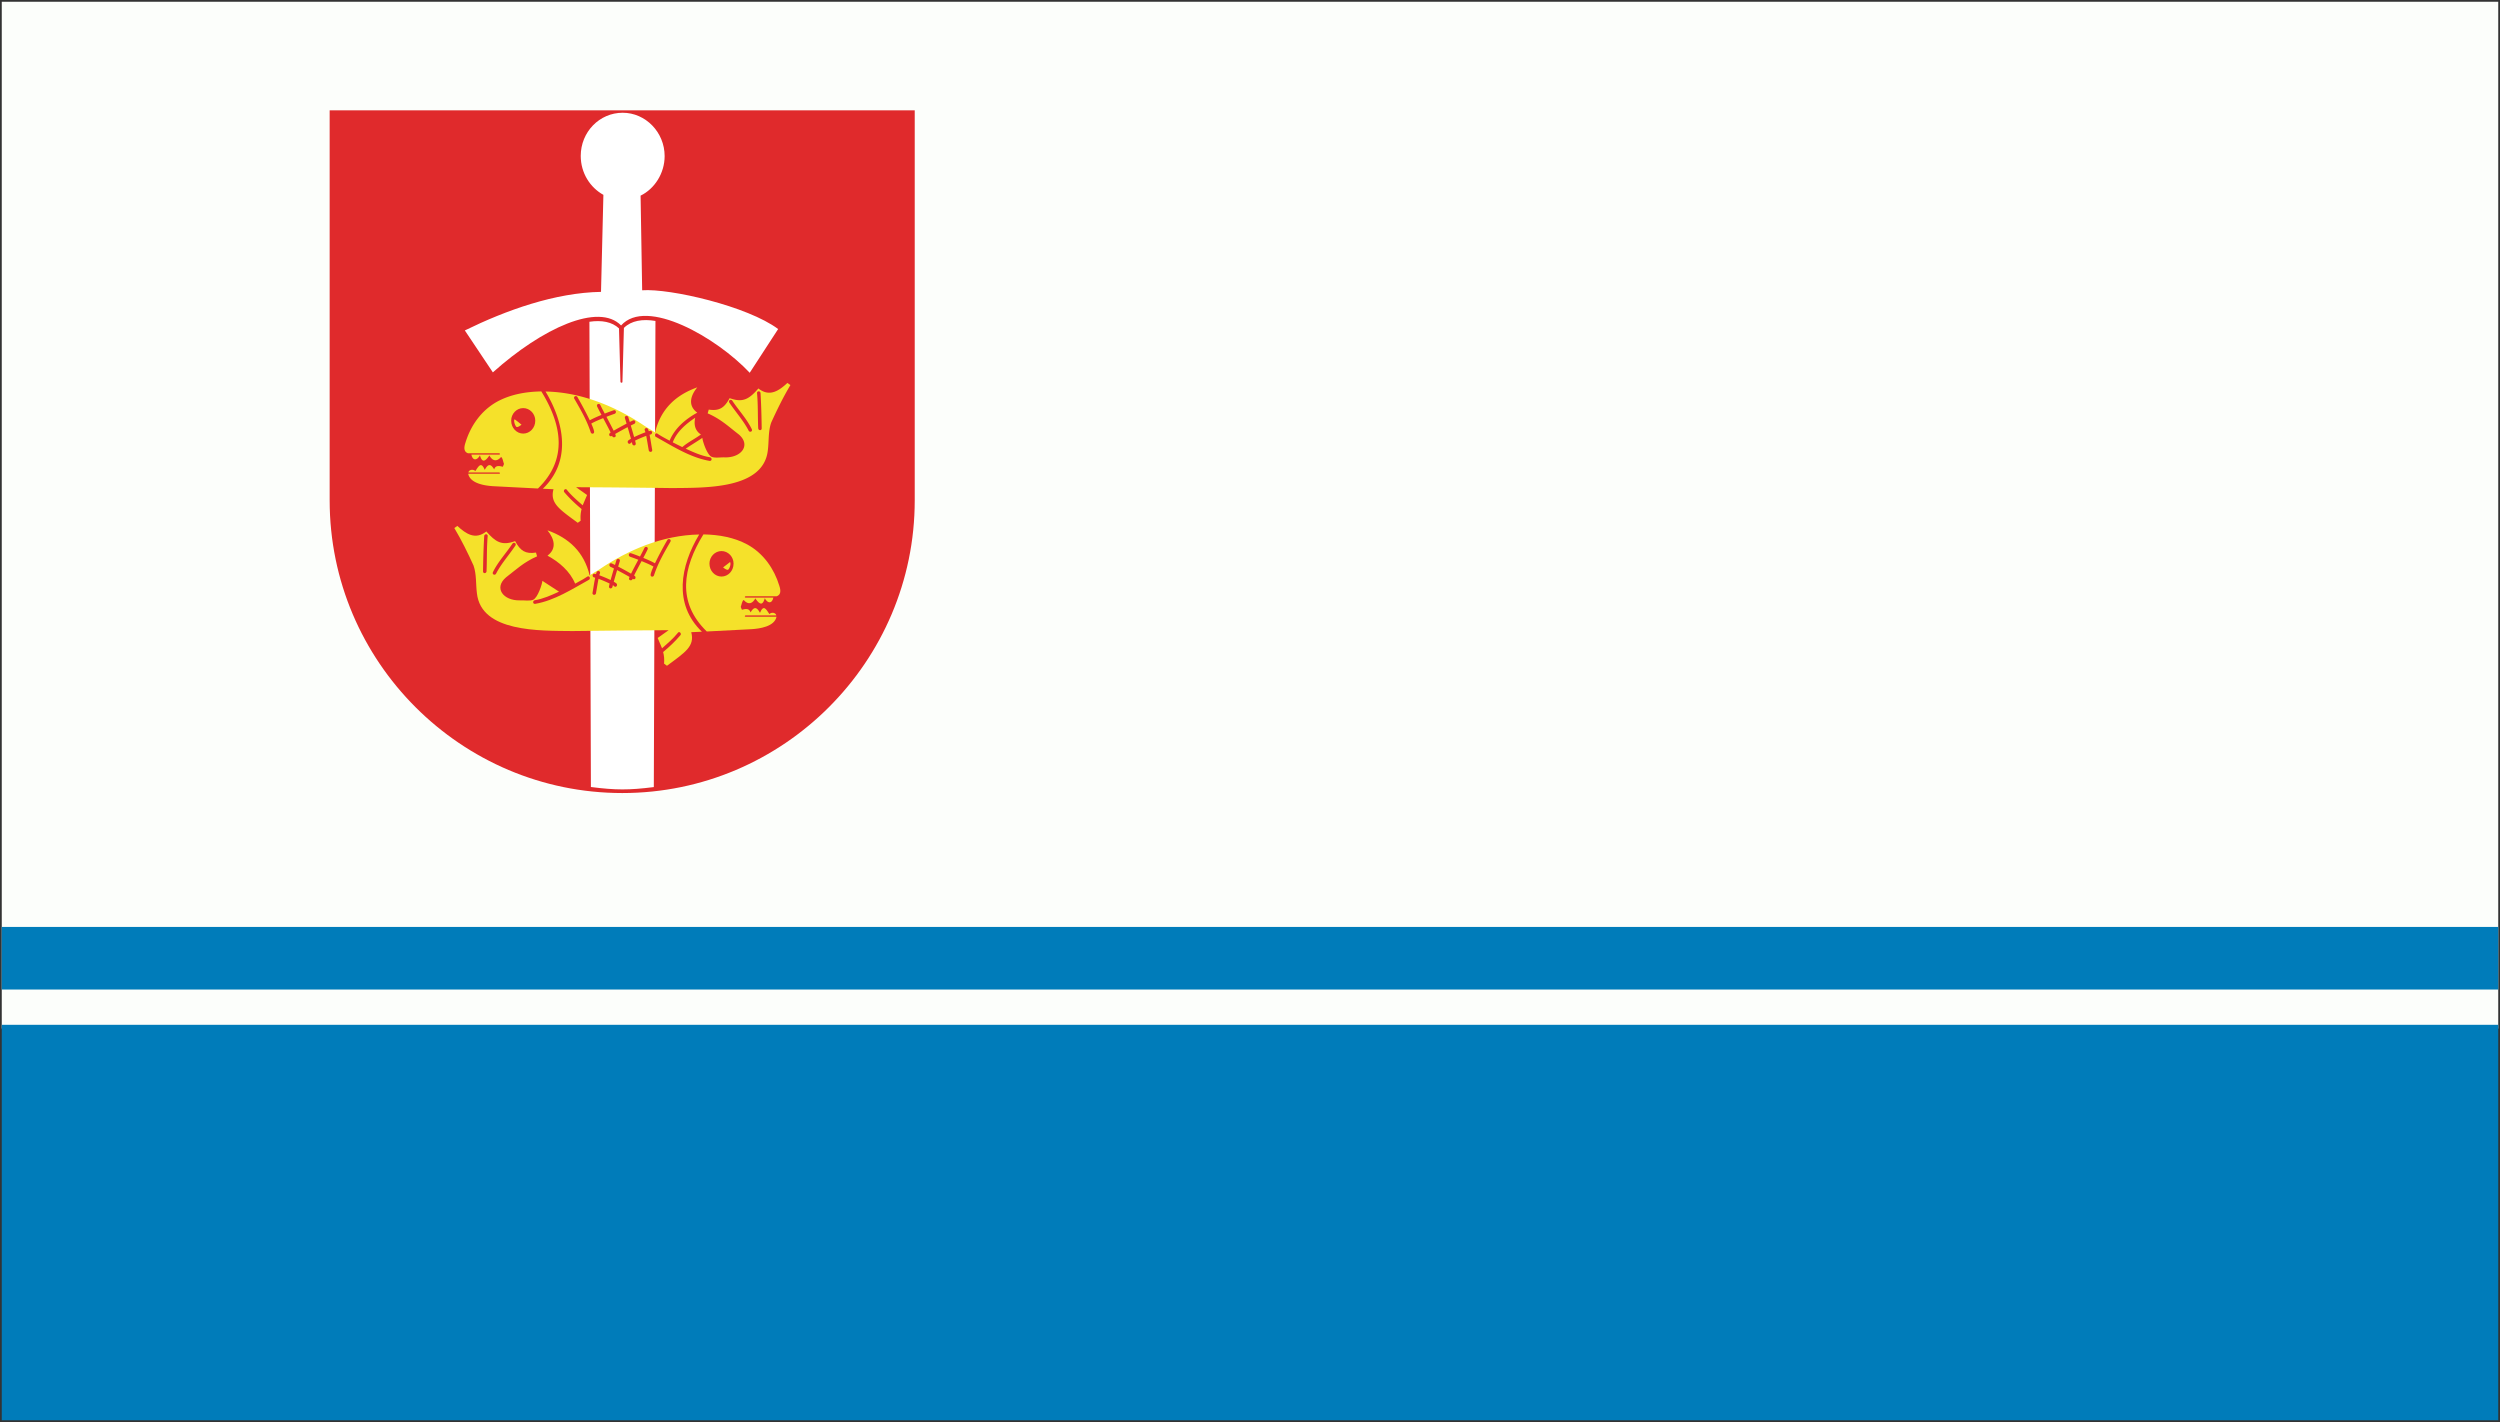
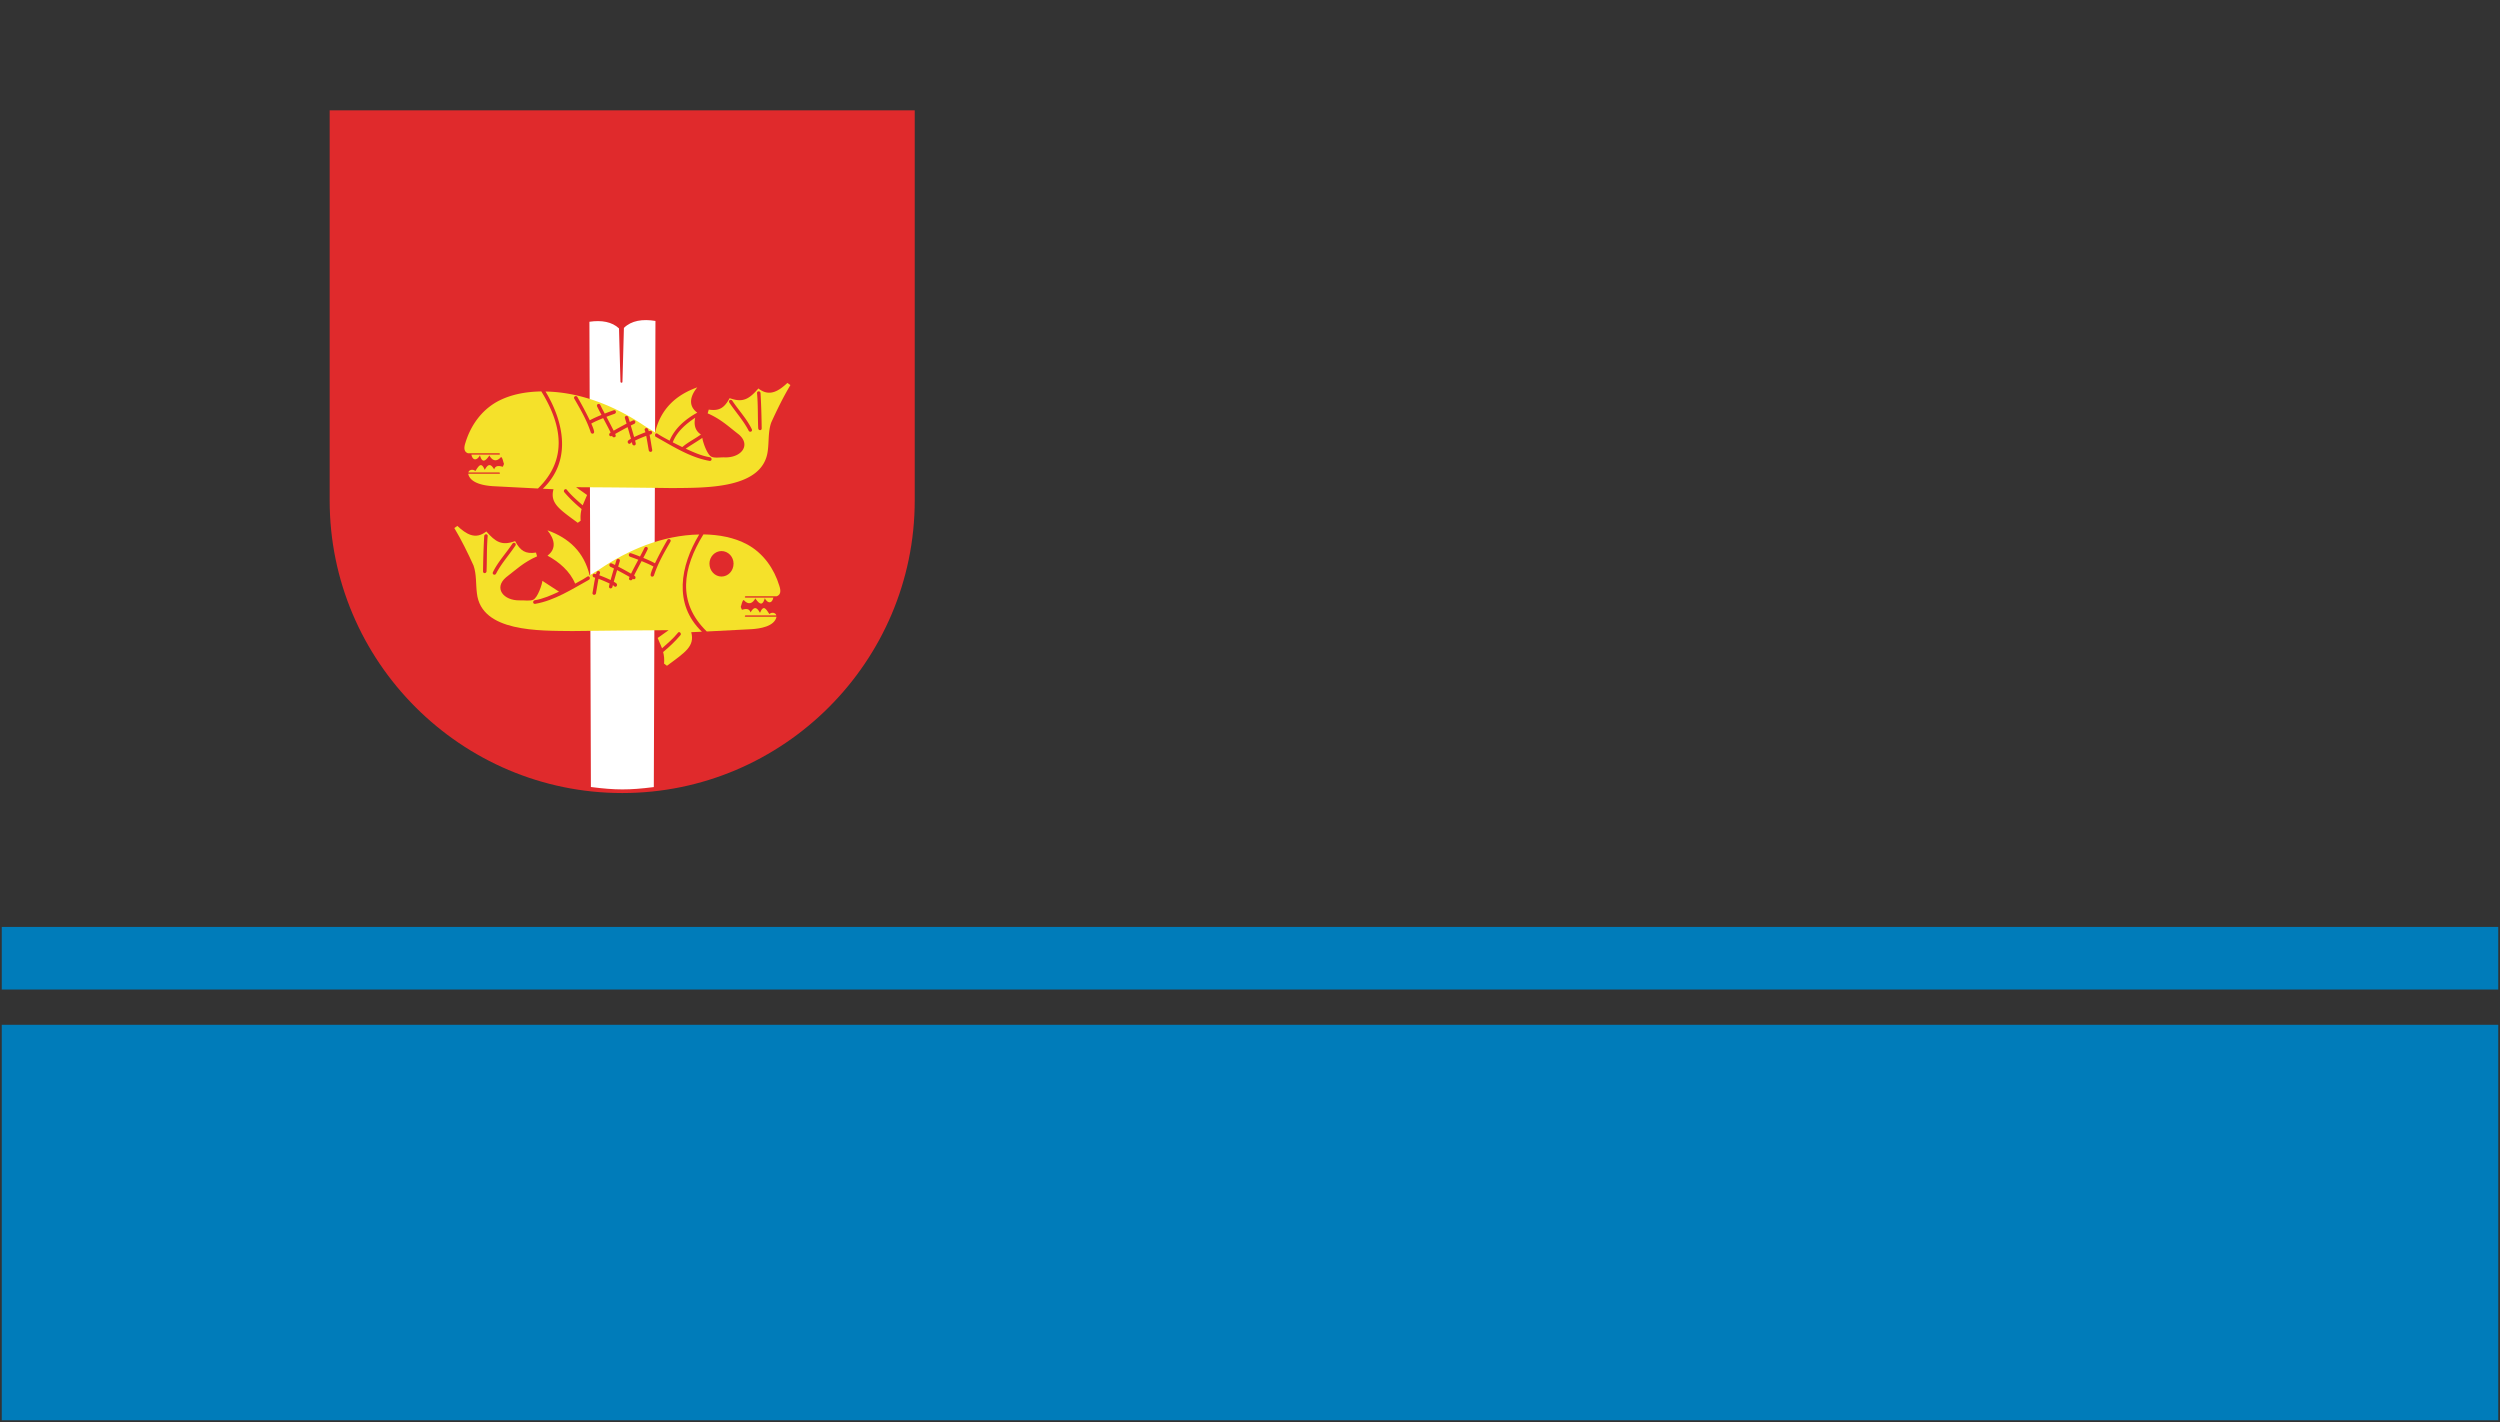
<svg xmlns="http://www.w3.org/2000/svg" width="779.497" height="443.389" xml:space="preserve">
  <rect width="100%" height="100%" fill="#333333" stroke="none" />
-   <path fill="#FCFEFB" d="M.551.547H778.95v320.162H.551z" />
  <path fill="#007CBA" d="M.551 289.024H778.95v19.51H.551zM.551 319.538H778.95v123.3H.551z" />
  <path fill="#E02A2C" d="M285.212 34.41v121.616c0 50.271-40.973 91.244-91.181 91.244-50.271 0-91.244-40.973-91.244-91.244V34.41h182.425z" />
-   <path fill="#FFF" d="M194.155 35.154c7.128 0 13.079 6.074 13.079 13.512 0 5.393-3.162 10.228-7.5 12.336l.495 29.505c8.74-.62 32.853 4.959 42.399 12.087l-8.864 13.637c-10.29-10.971-32.233-23.616-40.105-14.752-7.005-7.19-24.547.805-39.981 14.628l-8.74-13.079c12.893-6.322 28.141-11.777 42.46-12.025l.744-30.25c-4.153-2.293-7.066-6.818-7.066-12.148 0-7.439 5.826-13.451 13.079-13.451z" />
  <path fill="#FFF" d="m194.535 102.24-.46 16.91c-.128.255-.383.255-.613 0l-.459-16.757c-2.171-2.043-5.39-2.631-9.221-2.069l.459 145.063c7.714.996 11.904.996 19.618.025l.511-145.345c-4.011-.663-7.511-.126-9.835 2.173z" />
  <path fill="#F5E12A" d="M216.759 130.258c-.456 2.055-.065 4.052 1.794 5.211-1.893 1.374-4.028 2.407-5.812 3.93a107.344 107.344 0 0 1-2.973-1.478c1.234-3.305 4.116-5.752 6.991-7.663zM156.786 145.541l.358-.889c-.297-.75-.425-1.962-.925-2.153-1.505 1.741-2.835 1.008-3.624-.494-1.545 2.323-2.391 1.979-2.945-.04-.914 1.661-2.249 1.777-2.678-.222h8.729c.324-.145.15-.25 0-.407h-9.751c-1.229-.401-1.408-1.567-.83-3.282 1.633-5.383 4.979-10.097 9.93-12.838 4.13-2.222 8.784-3.082 13.734-3.171 6.426 10.421 8.324 21.164-1.056 30.272l-13.97-.721c-2.466-.153-7.153-.794-7.772-3.878h9.715c.324-.145.15-.25 0-.407h-9.67c.313-1.059 1.712-.985 2.171-.42 1.044-1.543 1.825-3.082 2.938-.393 1.083-1.985 1.907-1.901 2.938-.137.415-1.328 1.57-1.119 2.708-.82z" />
-   <path fill="#E02A2C" d="M163.141 127.244c2.061 0 3.757 1.766 3.757 3.911 0 2.271-1.697 4.038-3.757 4.038s-3.757-1.767-3.757-4.038c-.001-2.145 1.696-3.911 3.757-3.911z" />
  <path fill="#F5E12A" d="M170.095 122.079c11.401.186 22.255 4.855 31.033 10.821l3.134 1.916c1.757-7.31 6.475-11.659 13.158-14.043-2.203 2.686-2.95 5.7-.038 7.881l-.015.038c-3.602 1.964-7.002 4.847-8.586 8.712-1.936-1.025-3.385-1.872-3.733-2.154-.623-.482-1.171.386-.668.896 5.301 2.94 10.804 6.524 16.891 7.564.768.058.798-.987.094-1.136-2.65-.431-5.13-1.557-7.555-2.673 1.696-1.169 3.481-2.2 5.177-3.369l.002.005c.087 1.041 1.448 5.25 2.863 5.883 1.068.477 2.788.13 4.182.196 5.162.112 8.19-3.874 4.294-7.177-2.993-2.277-5.504-4.746-9.682-6.55l.339-1.176c3.32.509 4.859-.547 6.517-3.569 4.147 1.512 6.077.29 8.966-3.02 3.458 2.745 6.373.753 9.042-1.726l.942.667c-2.25 3.761-4.177 7.702-5.99 11.687-.971 2.786-.681 5.781-1.055 8.667-1.349 12.16-19.507 11.649-29.761 11.765a3904.027 3904.027 0 0 0-30.025-.274l3.428 2.432-1.318 3.098a6.327 6.327 0 0 1-.043.127c-1.683-1.509-3.45-2.981-4.869-4.749-.406-.68-1.224-.083-.933.581 1.64 1.938 3.497 3.708 5.457 5.324-.299 1.159-.404 2.222-.29 3.62l-.904.667c-5.742-4.239-8.727-6.097-7.572-10.471l-3.321-.151c8.978-8.609 6.688-20.588.839-30.309z" />
  <path fill="#E02A2C" d="M228.315 124.912c1.989 3.018 4.553 5.691 6.124 8.968.24.739-.731 1.038-1.035.354-1.629-3.133-4.036-5.773-5.997-8.697-.418-.643.438-1.206.908-.625zM237.125 122.484c.222 3.683.322 7.377.372 11.068-.002.786-1.01.738-1.09 0-.163-3.622-.031-7.272-.355-10.886-.125-.771.877-.9 1.073-.182zM187.179 126.271c.189.434.728 1.461 1.375 2.684a53.653 53.653 0 0 1 2.784-1.024c.741-.228.978.782.328 1.082-.689.227-1.612.565-2.579.945.809 1.523 1.681 3.168 2.252 4.338 1.323-.77 2.67-1.498 4.025-2.209l-.503-1.68c-.226-.743.749-1.026 1.04-.337l.453 1.51c.411-.206.758-.372 1-.477.721-.295 1.037.689.417 1.047-.257.111-.638.295-1.092.524.357 1.2.707 2.401 1.042 3.607a38.909 38.909 0 0 1 3.516-1.49 4.578 4.578 0 0 0-.173-.539c-.308-.709.629-1.109.997-.457.07.163.141.388.213.656.14-.04.27-.073.387-.099.757-.155.903.873.226 1.108a6.093 6.093 0 0 0-.357.091c.334 1.537.527 3.1.815 4.645.183.757-.805.973-1.056.27-.27-1.523-.504-3.051-.799-4.57a41.345 41.345 0 0 0-3.474 1.48c.089.347.157.633.196.834.149.766-.85.936-1.069.222a10.185 10.185 0 0 0-.124-.542c-.185.106-.305.19-.341.24-.474.635-1.223-.051-.869-.679.111-.153.448-.385.922-.654a206.892 206.892 0 0 0-1.041-3.615 120.535 120.535 0 0 0-3.881 2.129c.075.181.128.325.151.424.223.637-.931.929-1.093.158-.89.526-1.298-.651-.462-1.025-.558-1.138-1.485-2.886-2.332-4.48l-.01-.02c-1.251.526-2.517 1.033-3.701 1.702.476 1.069.813 1.976.882 2.51.1.776-.904.87-1.078.146-1.186-3.653-3.161-7.054-5.077-10.372-.399-.656.471-1.194.925-.599a113.76 113.76 0 0 1 3.88 7.302c1.167-.655 2.403-1.178 3.639-1.69-.628-1.187-1.146-2.181-1.344-2.632-.316-.705.617-1.113.99-.464z" />
  <path fill="#F5E12A" d="M160.434 130.736c-.372.496.124 1.86.496 2.294.372.495 1.674-.62 1.674-.62s-2.046-1.674-2.17-1.674zM231.321 190.116c1.137-.298 2.292-.507 2.707.823 1.031-1.764 1.856-1.848 2.938.137 1.114-2.689 1.895-1.15 2.938.393.458-.565 1.858-.639 2.171.42h-9.669c-.15.157-.325.263 0 .407h9.714c-.619 3.084-5.306 3.726-7.772 3.879l-13.969.721c-9.38-9.108-7.481-19.852-1.055-30.273 4.95.089 9.604.95 13.734 3.171 4.95 2.742 8.296 7.456 9.93 12.838.577 1.715.399 2.881-.831 3.282h-9.75c-.151.156-.325.263 0 .407h8.729c-.429 1.999-1.763 1.882-2.679.221-.554 2.019-1.399 2.363-2.944.041-.789 1.501-2.121 2.234-3.625.493-.5.191-.628 1.403-.926 2.153l.359.887z" />
  <path fill="#E02A2C" d="M224.965 171.82c2.061 0 3.757 1.767 3.757 3.911 0 2.271-1.696 4.038-3.757 4.038s-3.757-1.767-3.757-4.038c0-2.144 1.697-3.911 3.757-3.911z" />
  <path fill="#F5E12A" d="M218.011 166.655c-5.85 9.722-8.14 21.701.84 30.311l-3.321.15c1.154 4.375-1.829 6.232-7.572 10.471l-.903-.666c.114-1.398.008-2.462-.29-3.621 1.959-1.615 3.816-3.386 5.456-5.323.292-.663-.526-1.261-.933-.581-1.419 1.768-3.186 3.24-4.87 4.749l-.042-.126-1.318-3.1 3.428-2.431c-10.007.058-20.016.14-30.025.274-10.254-.116-28.411.395-29.761-11.766-.375-2.886-.084-5.881-1.055-8.667-1.813-3.985-3.74-7.927-5.99-11.687l.942-.667c2.669 2.479 5.583 4.471 9.041 1.726 2.89 3.309 4.819 4.532 8.966 3.019 1.658 3.022 3.197 4.079 6.517 3.569l.339 1.176c-4.178 1.803-6.688 4.273-9.682 6.551-3.896 3.303-.868 7.288 4.294 7.176 1.395-.065 3.113.282 4.181-.196 1.416-.633 2.776-4.842 2.863-5.882l.002-.006c1.696 1.168 3.481 2.199 5.177 3.368-2.425 1.116-4.904 2.242-7.555 2.673-.704.148-.674 1.193.094 1.136 6.087-1.04 11.59-4.625 16.892-7.563.502-.511-.047-1.378-.669-.896-.349.283-1.798 1.129-3.734 2.155-1.584-3.865-4.984-6.748-8.586-8.713l-.015-.038c2.912-2.181 2.166-5.194-.038-7.881 6.683 2.384 11.4 6.733 13.158 14.043l3.133-1.916c8.781-5.966 19.634-10.635 31.036-10.821z" />
  <path fill="#E02A2C" d="M159.792 169.489c.47-.582 1.326-.019.907.625-1.961 2.924-4.367 5.565-5.997 8.697-.303.684-1.275.384-1.036-.354 1.572-3.277 4.136-5.95 6.126-8.968zM152.055 167.243c-.324 3.614-.193 7.264-.355 10.886-.08.738-1.089.787-1.091 0 .05-3.69.15-7.384.372-11.067.196-.72 1.198-.591 1.074.181zM200.927 170.847c.372-.649 1.306-.241.993.466-.197.451-.715 1.445-1.344 2.631 1.236.512 2.472 1.035 3.639 1.69a114.026 114.026 0 0 1 3.88-7.302c.455-.595 1.324-.057.924.599-1.915 3.319-3.891 6.72-5.076 10.373-.174.724-1.178.63-1.079-.146.068-.534.406-1.44.882-2.51-1.184-.668-2.45-1.176-3.702-1.702l-.01.02c-.847 1.595-1.775 3.342-2.332 4.48.835.375.428 1.553-.462 1.025-.163.771-1.316.48-1.093-.158.024-.099.077-.243.151-.424a121.615 121.615 0 0 0-3.881-2.129 213.212 213.212 0 0 0-1.042 3.614c.475.269.813.501.922.654.354.627-.395 1.313-.868.679-.037-.05-.157-.134-.341-.241-.054.221-.097.405-.124.542-.218.715-1.218.544-1.069-.221.039-.201.107-.488.196-.834a41.821 41.821 0 0 0-3.474-1.48c-.295 1.52-.53 3.048-.799 4.571-.251.703-1.24.487-1.057-.27.289-1.545.482-3.108.816-4.645a6.598 6.598 0 0 0-.357-.092c-.677-.235-.531-1.263.226-1.108.117.026.248.06.387.099a5.36 5.36 0 0 1 .213-.656c.367-.653 1.304-.253.997.456a4.2 4.2 0 0 0-.173.54c1.193.443 2.371.932 3.516 1.489.335-1.206.686-2.407 1.042-3.607a24.174 24.174 0 0 0-1.092-.524c-.619-.357-.304-1.341.417-1.046.243.105.59.271 1.001.477l.452-1.51c.292-.69 1.266-.405 1.04.337l-.503 1.679a106.09 106.09 0 0 1 4.025 2.209c.571-1.171 1.443-2.815 2.252-4.338-.967-.38-1.89-.718-2.579-.945-.65-.301-.414-1.311.328-1.082.738.242 1.74.611 2.784 1.023.647-1.221 1.185-2.25 1.374-2.683z" />
-   <path fill="#F5E12A" d="M225.458 176.916s1.301 1.115 1.673.62c.372-.372.868-1.736.496-2.294a222.96 222.96 0 0 1-2.17 1.674z" />
</svg>